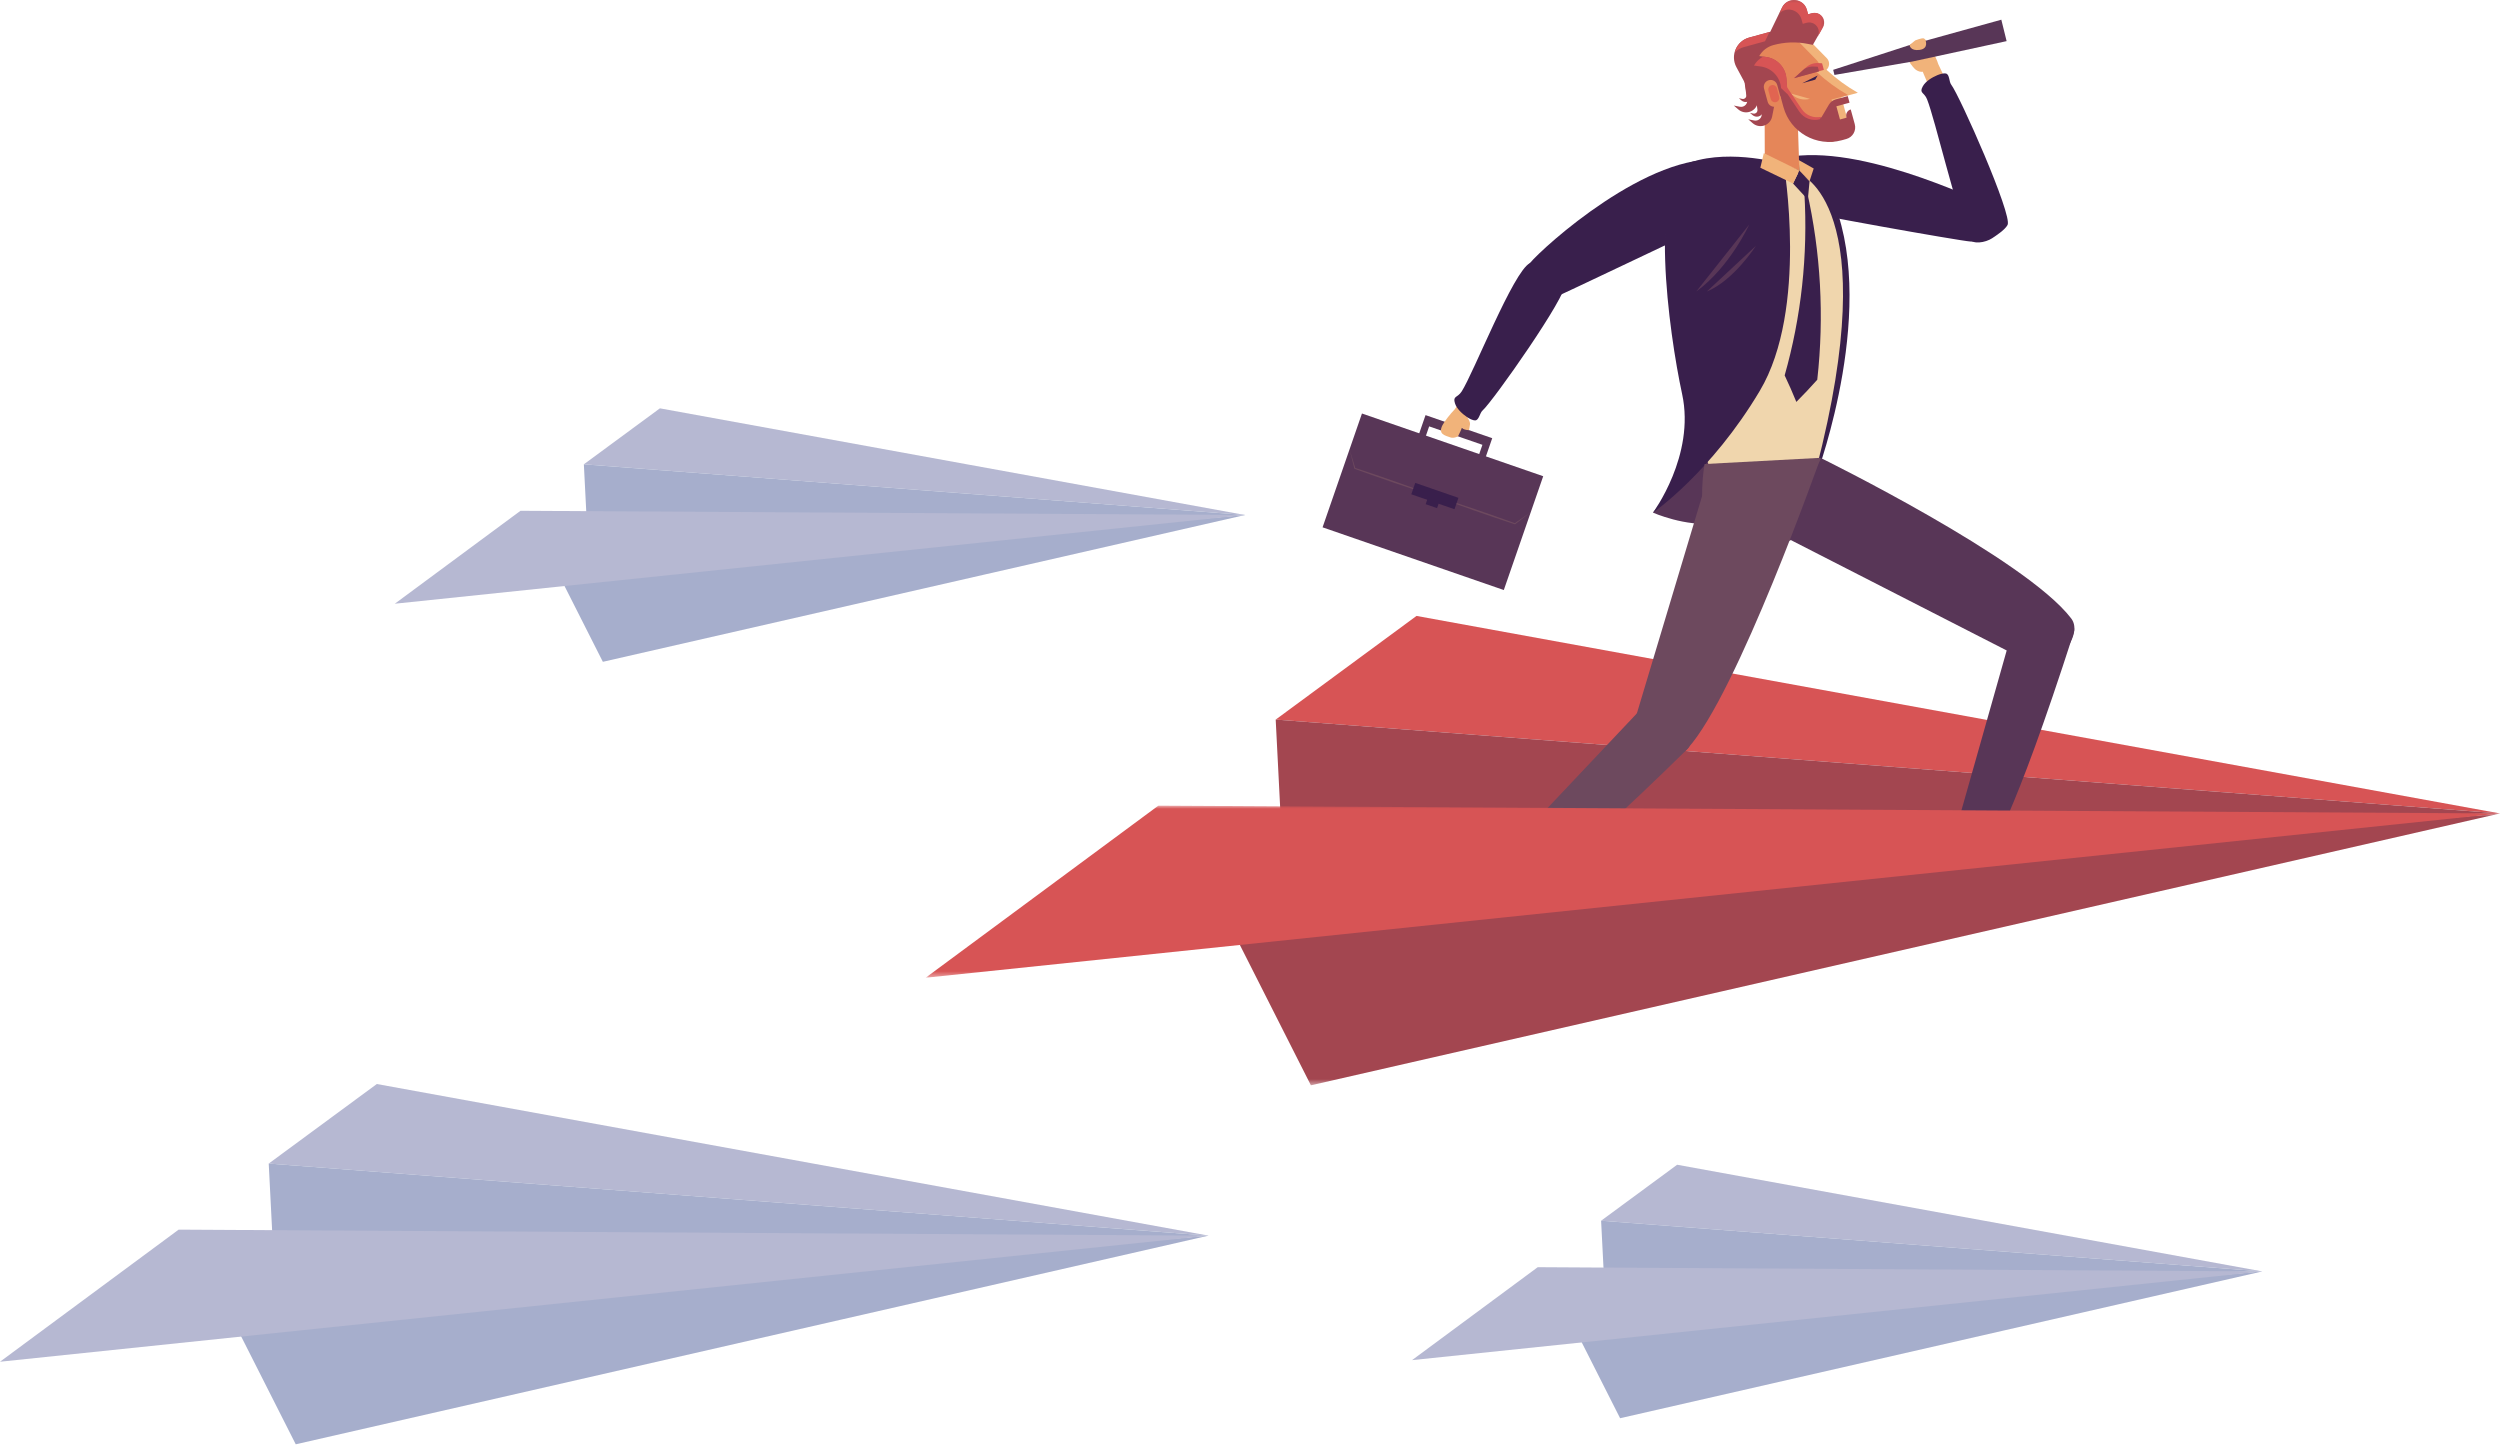
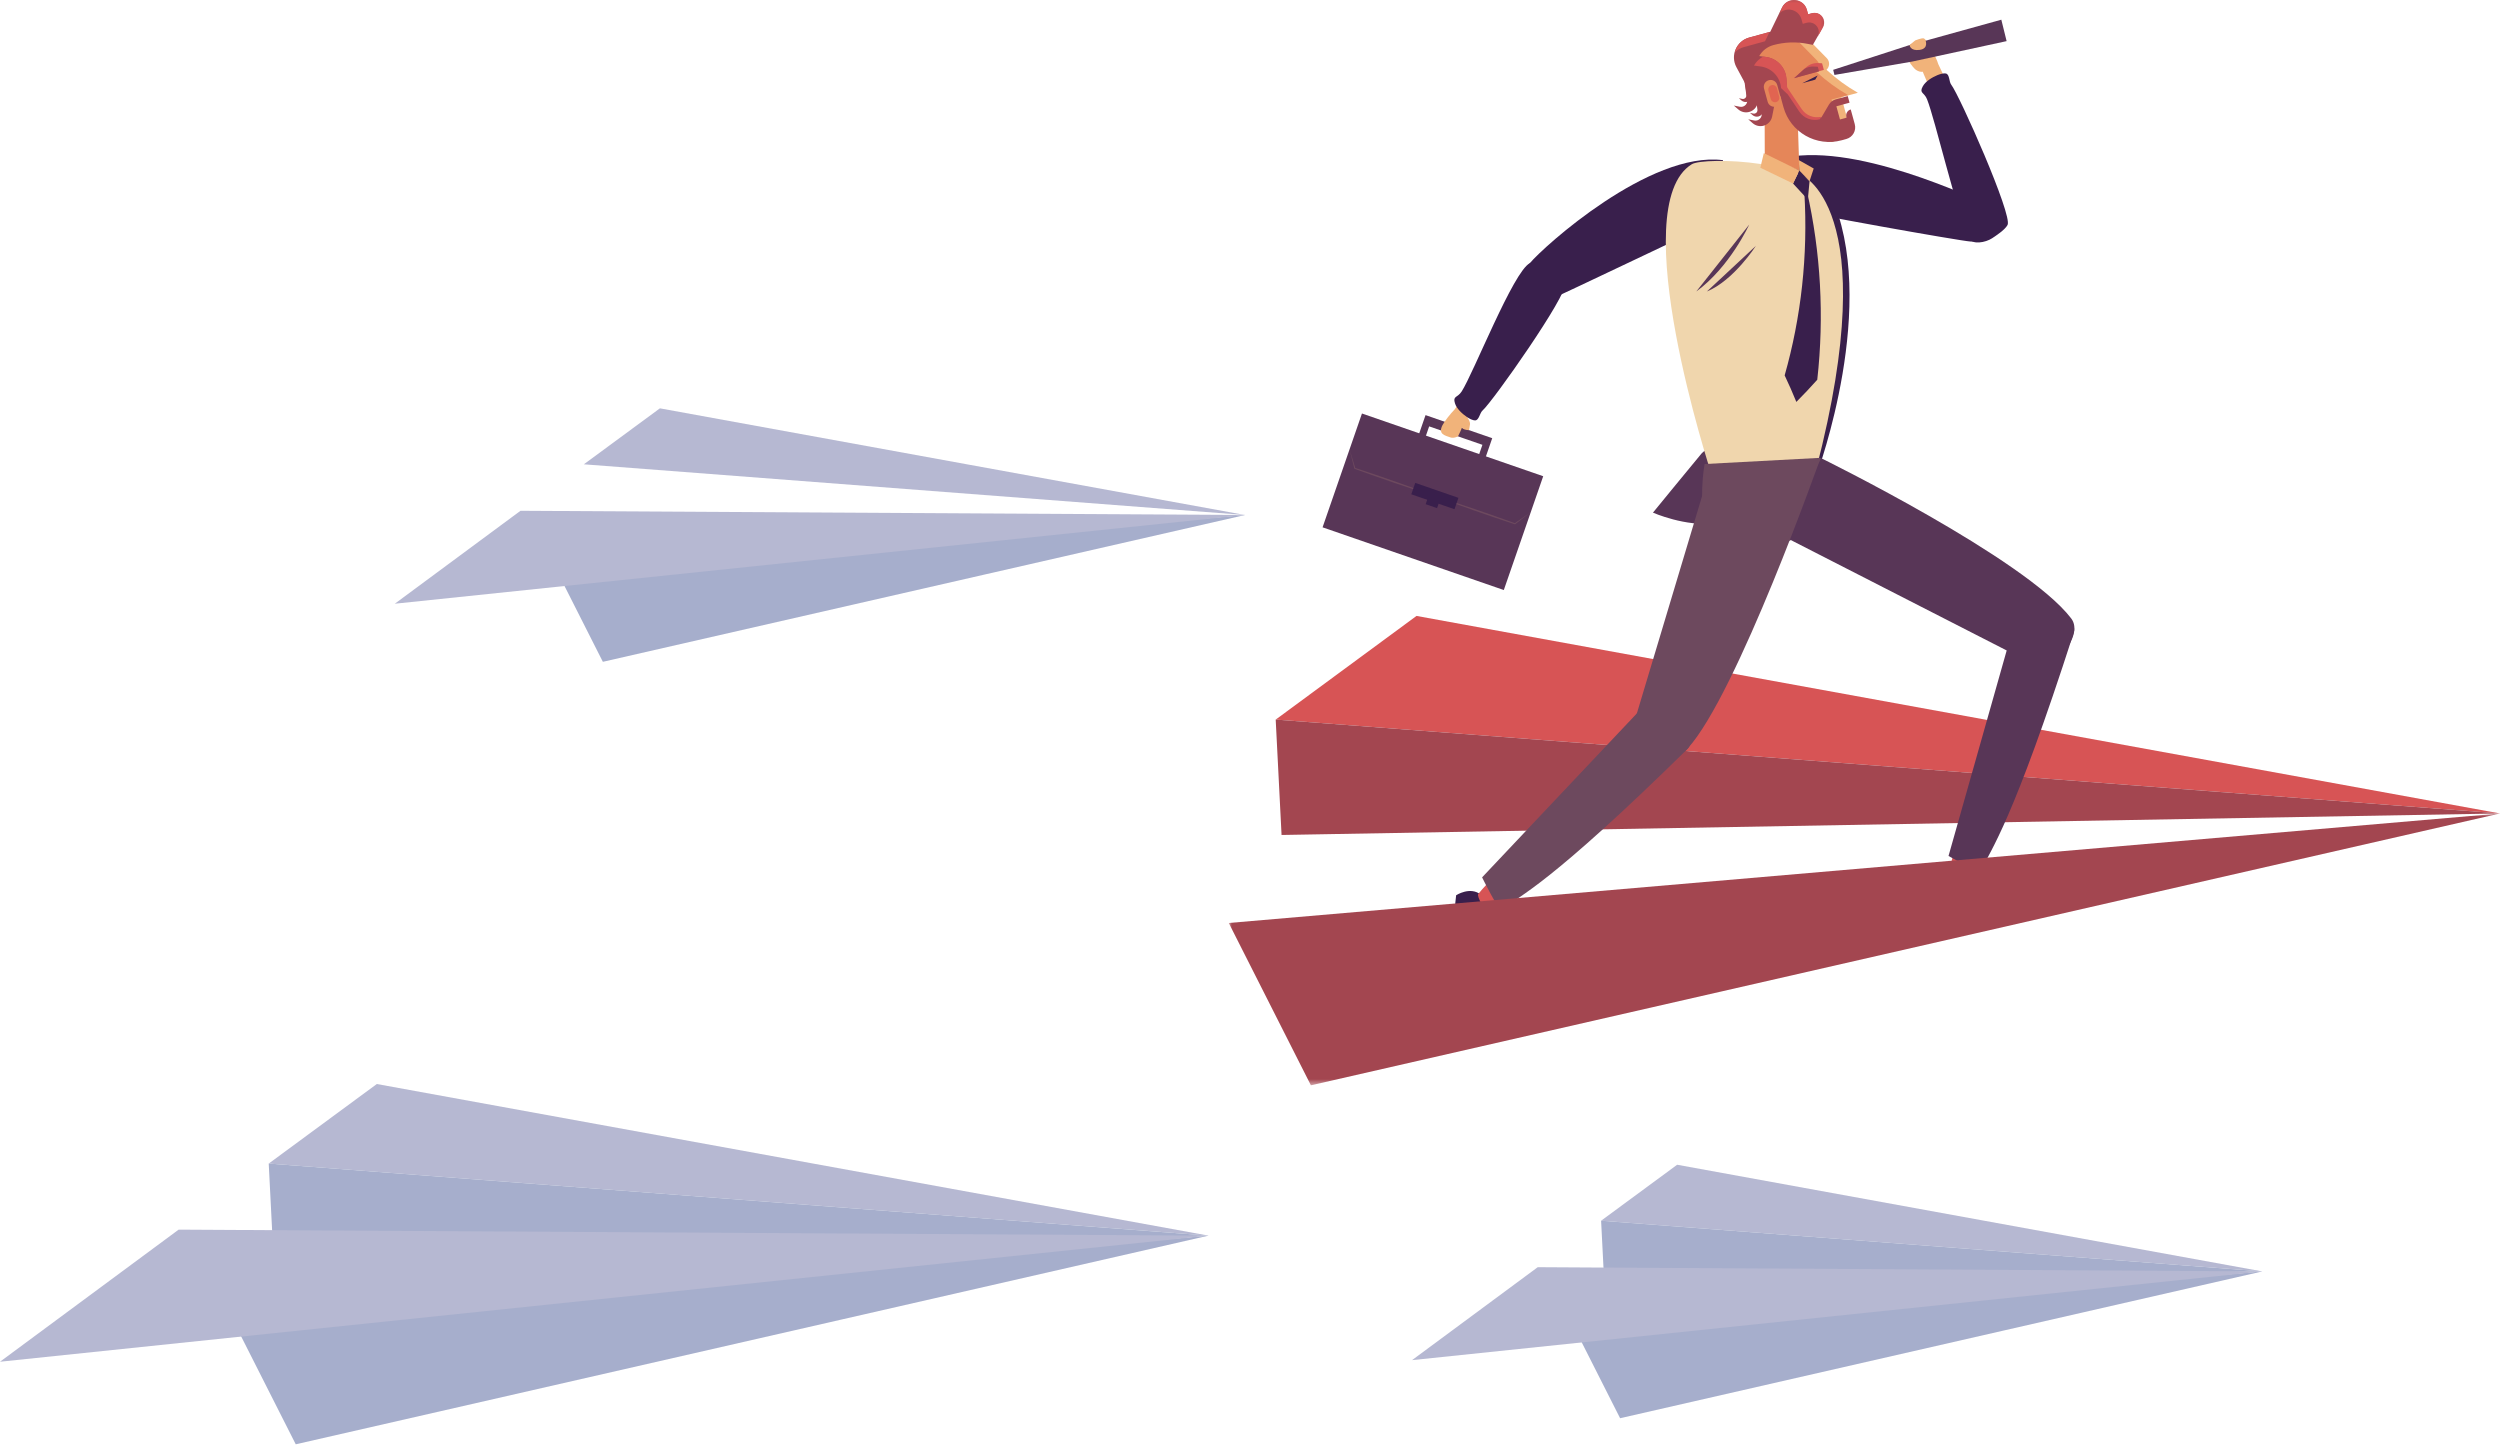
<svg xmlns="http://www.w3.org/2000/svg" xmlns:xlink="http://www.w3.org/1999/xlink" width="400px" height="232px" viewBox="0 0 400 232" version="1.1">
  <title>2DBF3F73-E383-402E-9EC2-E1E04522CD50@1x</title>
  <defs>
    <polygon id="path-1" points="0 0 7.199 0 7.199 7.173 0 7.173" />
    <polygon id="path-3" points="-6.36013839e-14 3.1800692e-14 203.399 3.1800692e-14 203.399 43.496 -6.36013839e-14 43.496" />
-     <polygon id="path-5" points="0 0 251.901 0 251.901 27.537 0 27.537" />
  </defs>
  <g id="Page-1" stroke="none" stroke-width="1" fill="none" fill-rule="evenodd">
    <g id="CW_Recruitment_3-AAF" transform="translate(-150, -723)">
      <g id="Group-129" transform="translate(150, 723)">
        <polygon id="Fill-1" fill="#B6B8D2" points="60.29 173.442 42.995 186.172 193.362 197.701" />
        <polygon id="Fill-2" fill="#A6AECC" points="42.996 186.172 43.716 200.344 193.361 197.701" />
        <polygon id="Fill-3" fill="#A6AECC" points="37.231 211.153 47.32 231.089 193.36 197.702" />
        <polygon id="Fill-4" fill="#B6B8D2" points="0 217.879 193.361 197.702 28.583 196.741" />
        <polygon id="Fill-5" fill="#B6B8D2" points="268.343 186.359 256.175 195.315 361.963 203.427" />
        <polygon id="Fill-6" fill="#A6AECC" points="256.176 195.315 256.683 205.285 361.963 203.427" />
        <polygon id="Fill-7" fill="#A6AECC" points="252.12 212.89 259.217 226.915 361.963 203.427" />
        <polygon id="Fill-8" fill="#B6B8D2" points="246.036 202.75 225.927 217.621 361.963 203.426" />
        <polygon id="Fill-9" fill="#B6B8D2" points="105.584 65.333 93.417 74.289 199.203 82.401" />
-         <polygon id="Fill-10" fill="#A6AECC" points="93.417 74.289 93.924 84.259 199.203 82.401" />
        <polygon id="Fill-11" fill="#A6AECC" points="89.361 91.864 96.458 105.89 199.203 82.401" />
        <polygon id="Fill-12" fill="#B6B8D2" points="83.278 81.725 63.168 96.596 199.203 82.4" />
        <polygon id="Fill-13" fill="#D75455" points="204.112 115.134 400 130.153 226.641 98.548" />
        <polygon id="Fill-14" fill="#A34650" points="205.05 133.596 399.999 130.154 204.111 115.133" />
        <g id="Group-128" transform="translate(148.099, 0)">
          <path d="M134.283,26.284 C144.905,21.171 165.585,30.949 168.802,32.147 C172.418,33.492 171.7,38.84 167.155,38.641 C165.704,38.576 140.022,34.017 138.724,33.456" id="Fill-15" fill="#391F4C" />
          <polyline id="Fill-17" fill="#E58659" points="134.234 14.49 134.264 25.145 139.796 27.287 139.552 19.671 137.116 14.041" />
          <polygon id="Fill-19" fill="#583657" points="92.51 94.407 63.512 84.372 69.815 66.16 98.814 76.196" />
          <polygon id="Fill-21" fill="#583657" points="79.987 66.419 77.527 73.526 78.602 73.897 80.567 68.22 89.087 71.171 87.122 76.847 88.196 77.22 90.657 70.111" />
          <path d="M67.828,71.897 C68.138,72.903 68.459,73.907 68.753,74.916 L68.701,74.86 C69.775,75.207 70.846,75.566 71.913,75.932 C72.984,76.294 74.052,76.66 75.116,77.04 C77.247,77.784 79.37,78.558 81.479,79.37 C79.319,78.706 77.172,78.003 75.035,77.27 C73.964,76.91 72.899,76.537 71.835,76.16 C70.769,75.789 69.706,75.409 68.646,75.017 L68.604,75.001 L68.594,74.961 C68.324,73.943 68.081,72.92 67.828,71.897" id="Fill-23" fill="#6D495E" />
          <path d="M96.828,81.932 C95.998,82.579 95.173,83.236 94.333,83.869 L94.3,83.894 L94.256,83.881 C93.182,83.533 92.111,83.174 91.044,82.807 C89.973,82.448 88.904,82.08 87.841,81.701 C85.709,80.958 83.587,80.183 81.478,79.37 C83.638,80.037 85.784,80.738 87.921,81.472 C88.992,81.83 90.058,82.202 91.121,82.58 C92.188,82.953 93.251,83.333 94.311,83.725 L94.235,83.735 C95.091,83.122 95.962,82.532 96.828,81.932" id="Fill-25" fill="#6D495E" />
          <polygon id="Fill-27" fill="#391F4C" points="84.618 81.478 77.708 79.088 78.34 77.262 85.249 79.653" />
          <polygon id="Fill-29" fill="#391F4C" points="80.006 80.669 80.754 78.51 82.58 79.142 81.832 81.302" />
          <path d="M159.694,6.138 C160.099,6.236 161.709,9.12 162.023,10.257 L163.737,13.89 L160.77,14.421 C160.77,14.421 159.564,11.477 159.537,11.48 C159.188,11.522 158.849,11.444 158.447,11.175 C158.012,10.887 156.266,8.667 156.853,7.857 C157.287,7.26 158.335,6.468 158.335,6.468 C158.335,6.468 159.354,6.055 159.694,6.138" id="Fill-31" fill="#F1B37A" />
          <path d="M166.96,38.145 C164.869,33.646 161.518,19.086 160.221,15.867 C159.767,14.744 158.934,14.937 159.543,13.823 C159.986,13.009 161.013,12.391 161.875,12.028 C162.255,11.868 162.851,11.678 163.249,11.764 C163.846,11.892 163.739,13.076 164.087,13.528 C165.453,15.312 173.945,34.454 173.11,35.996 C172.689,36.772 171.349,37.649 170.641,38.12 C169.572,38.829 167.444,39.185 166.96,38.145" id="Fill-33" fill="#391F4C" />
          <polygon id="Fill-35" fill="#583657" points="145.413 11.99 145.212 11.172 157.181 7.29 172.113 3.151 172.959 6.58 157.814 9.859" />
          <path d="M157.434,7.227 C157.434,7.227 157.537,8.203 159.065,7.98 C160.596,7.758 159.947,6.354 159.947,6.354 C159.947,6.354 158.682,6.419 157.434,7.227" id="Fill-37" fill="#F1B37A" />
          <path d="M116.374,82.023 C116.374,82.023 121.662,84.35 126.339,83.706 C132.478,82.861 129.678,71.965 129.678,71.965 C129.678,71.965 125.543,70.898 124.137,72.573 C122.73,74.248 116.374,82.023 116.374,82.023" id="Fill-39" fill="#583657" />
          <path d="M86.938,68.825 C86.938,68.825 87.092,68.094 87.105,67.877 C87.126,67.46 86.85,67.033 86.666,66.793 C86.653,66.775 88.308,64.58 88.308,64.58 L86.607,62.609 L84.662,65.484 C83.955,66.218 83.029,67.389 82.697,68.032 C81.961,69.465 83.049,69.667 83.989,69.994 C84.516,70.176 85.181,69.819 85.181,69.819 C85.181,69.819 85.833,68.538 85.805,68.361 C85.872,68.793 86.938,68.825 86.938,68.825" id="Fill-41" fill="#F1B37A" />
          <path d="M127.576,25.625 C115.882,24.131 98.87,39.457 96.682,42.102 C94.948,44.199 96.049,49.368 100.297,47.742 C101.654,47.223 124.579,36.221 126.923,35.205" id="Fill-43" fill="#391F4C" />
          <path d="M96.682,42.101 C94.027,43.425 87.651,59.746 85.755,62.653 C85.094,63.666 84.315,63.318 84.695,64.527 C84.973,65.41 85.86,66.215 86.635,66.739 C86.977,66.97 87.524,67.271 87.931,67.263 C88.543,67.253 88.667,66.072 89.097,65.694 C90.781,64.212 102.822,47.075 102.299,45.401 C102.037,44.557 100.892,43.437 100.289,42.839 C99.376,41.937 97.709,41.59 96.682,42.101" id="Fill-45" fill="#391F4C" />
          <path d="M142.556,74.733 L125.667,75.64 C125.667,75.64 111.687,32.997 122.588,26.277 C124.547,25.069 142.721,25.525 144.612,31.908 C150.934,53.244 142.556,74.733 142.556,74.733" id="Fill-47" fill="#F0D6AD" />
-           <path d="M137.293,26.247 C137.293,26.247 141.277,49.417 133.472,62.528 C125.668,75.64 116.374,82.023 116.374,82.023 C116.374,82.023 123.174,72.892 121.042,63.058 C118.91,53.223 115.466,28.253 122.459,25.946 C129.012,23.786 137.293,26.247 137.293,26.247" id="Fill-49" fill="#391F4C" />
          <path d="M142.671,75.629 C142.671,75.629 152.741,48.352 144.731,31.001 C144.07,29.571 142.968,27.645 139.826,27.815 C139.883,27.862 153.486,32.663 142.503,75.038 L142.671,75.629 Z" id="Fill-51" fill="#391F4C" />
          <polygon id="Fill-53" fill="#391F4C" points="139.796 27.286 138.789 29.368 141.154 31.929 141.429 28.988" />
          <path d="M140.599,30.84 C141.198,40.874 140.086,50.749 137.446,60.064 C138.104,61.446 138.729,62.86 139.316,64.307 C140.455,63.168 141.572,61.984 142.664,60.756 C143.798,50.597 143.22,40.4 141.01,30.584 C140.874,30.67 140.735,30.755 140.599,30.84" id="Fill-55" fill="#391F4C" />
          <path d="M125.423,84.074 C126.775,85.925 132.402,87.69 134.691,87.566 C136.942,87.446 143.017,84.548 143.536,82.75 C143.892,81.527 143.191,73.25 143.191,73.25 L124.638,74.244 C124.638,74.244 123.358,81.245 125.423,84.074" id="Fill-57" fill="#6D495E" />
          <path d="M163.863,139.036 C163.863,139.036 161.243,142.759 163.153,143.676 C165.065,144.596 173.622,149.413 174.234,147.554 C174.376,147.124 170.973,143.338 168.488,141 C166.414,139.047 163.863,139.036 163.863,139.036" id="Fill-59" fill="#391F4C" />
          <path d="M172.283,129.495 C171.799,132.184 168.08,140.881 167.317,140.984 C166.666,141.07 163.701,139.85 163.762,139.414 C163.995,137.788 167.043,128.077 167.043,128.077 C167.043,128.077 167.821,126.161 169.606,126.481 C172.223,126.949 172.483,128.383 172.283,129.495" id="Fill-61" fill="#D75455" />
          <path d="M143.284,73.309 C143.284,73.309 175.998,89.377 183.289,98.944 C185.564,101.928 179.601,107.279 179.444,107.385 L136.967,85.66 L143.284,73.309 Z" id="Fill-63" fill="#583657" />
          <path d="M183.704,101.207 C173.927,131.58 170.516,135.772 168.843,139.307 C168.615,139.788 163.664,136.954 163.664,136.954 L173.972,100.537 C173.972,100.537 176.721,96.835 179.157,97.594 C182.122,98.517 184.213,99.624 183.704,101.207" id="Fill-65" fill="#583657" />
          <path d="M88.809,143.129 C87.107,141.785 84.883,143.241 84.883,143.241 C84.883,143.241 83.893,150.31 85.902,151.63 C88.129,153.094 90.333,154.262 90.772,153.407 C90.905,153.146 89.277,151.028 89.109,150.052 C88.94,149.077 89.683,147.47 89.952,146.509 C90.667,143.944 90.024,144.089 88.809,143.129" id="Fill-67" fill="#391F4C" />
          <path d="M99.029,138.279 C97.353,140.393 90.514,146.263 89.96,146.009 C89.487,145.792 88.154,143.399 88.412,143.049 C89.388,141.743 96.298,134.692 96.298,134.692 C96.298,134.692 97.778,133.378 98.791,134.461 C100.275,136.043 99.722,137.403 99.029,138.279" id="Fill-69" fill="#D75455" />
          <path d="M143.192,73.25 C143.192,73.25 129.833,111.099 121.913,119.774 C119.439,122.482 113.08,117.096 112.963,116.937 L124.418,78.758 C124.418,78.758 125.807,77.428 128.692,77.92 C133.583,78.756 143.192,73.25 143.192,73.25" id="Fill-71" fill="#6D495E" />
          <path d="M121.898,119.836 C99.829,141.52 95.119,143.308 92.12,145.52 C91.71,145.821 89.038,140.376 89.038,140.376 L114.358,113.553 C114.358,113.553 118.304,111.82 119.915,113.926 C121.879,116.488 123.048,118.706 121.898,119.836" id="Fill-73" fill="#6D495E" />
          <polygon id="Fill-75" fill="#F1B37A" points="138.789 29.369 133.554 26.839 134.112 24.5 139.796 27.286" />
          <polygon id="Fill-77" fill="#F1B37A" points="141.429 28.987 139.796 27.285 139.706 25.613 142.093 26.96" />
          <path d="M133.528,15.729 L131.358,7.822 L140.321,5.362 L144.225,9.346 C144.697,9.874 144.663,10.682 144.146,11.166 L144.198,11.214 C145.708,12.607 147.372,13.826 149.158,14.842 L146.522,15.566 L147.848,20.399 C148.075,21.225 147.59,22.074 146.767,22.3 C146.371,22.41 145.949,22.356 145.592,22.152 L138.158,17.838 L137.028,13.724" id="Fill-79" fill="#F1B37A" />
          <path d="M131.953,16.092 L129.785,8.184 L138.746,5.724 L142.648,9.707 C143.123,10.235 143.088,11.043 142.572,11.529 L142.624,11.576 C144.133,12.97 145.797,14.187 147.583,15.203 L144.947,15.927 L146.274,20.763 C146.5,21.586 146.014,22.437 145.191,22.663 C144.797,22.771 144.373,22.719 144.017,22.515 L136.583,18.202 L135.454,14.087" id="Fill-81" fill="#E58659" />
          <path d="M136.366,13.905 L137.253,17.138 C138.361,21.176 142.533,23.55 146.571,22.443 L147.166,22.28 L147.312,22.24 C148.341,21.957 148.947,20.894 148.663,19.864 L148.018,17.511 C147.491,17.656 147.181,18.201 147.325,18.728 L147.352,18.826 L146.298,19.116 L145.72,17.008 L147.829,16.429 L147.539,15.374 L145.623,15.901 C145.161,16.027 144.767,16.33 144.526,16.742 L143.338,18.765 C142.094,19.106 140.773,18.615 140.056,17.544 L137.42,13.615" id="Fill-83" fill="#A34650" />
          <path d="M143.433,10.125 L143.721,11.177 L138.977,12.48 L140.893,10.761 C141.414,10.294 142.1,10.053 142.798,10.091 L143.433,10.125 Z" id="Fill-85" fill="#D75455" />
          <polyline id="Fill-87" fill="#391F4C" points="142.728 12.072 140.237 13.322 142.346 12.743" />
-           <path d="M138.418,14.954 L138.669,15.171 C139.442,15.843 140.499,16.084 141.487,15.812" id="Fill-89" fill="#F1B37A" />
          <path d="M137.891,15.099 L137.714,12.594 C137.588,10.812 136.233,9.363 134.464,9.118 L133.375,8.969 C133.864,8.109 134.675,7.478 135.631,7.216 C137.423,6.724 139.307,6.656 141.13,7.018 L141.954,7.181 L143.55,4.379 C143.753,4.023 143.806,3.601 143.697,3.205 C143.471,2.382 142.621,1.898 141.797,2.124 L141.18,2.293 L140.981,1.571 C140.752,0.733 140.035,0.119 139.172,0.021 C138.275,-0.079 137.412,0.395 137.02,1.207 L135.142,5.082 L131.754,6.012 C129.711,6.572 128.722,8.887 129.728,10.75 L131.225,13.527 C131.704,15.273 133.508,16.301 135.255,15.822 L136.837,15.388" id="Fill-91" fill="#A34650" />
          <path d="M135.926,16.205 L135.441,18.652 C135.301,19.357 134.775,19.922 134.083,20.111 C133.472,20.28 132.817,20.13 132.337,19.715 L131.615,19.088 L132.585,19.281 C132.735,19.31 132.892,19.305 133.04,19.263 C133.516,19.132 133.824,18.672 133.761,18.185 L133.384,15.203" id="Fill-93" fill="#A34650" />
          <path d="M134.297,16.463 L134.027,17.824 C133.949,18.213 133.658,18.529 133.273,18.633 C132.933,18.727 132.569,18.644 132.303,18.413 L131.902,18.064 L132.441,18.172 C132.526,18.189 132.611,18.184 132.693,18.163 C132.957,18.089 133.129,17.835 133.094,17.562 L132.712,14.82" id="Fill-95" fill="#A34650" />
          <path d="M133.621,14.003 L133.136,16.451 C132.996,17.154 132.471,17.719 131.778,17.909 C131.167,18.079 130.512,17.929 130.033,17.514 L129.31,16.886 L130.28,17.078 C130.431,17.107 130.588,17.103 130.736,17.062 C131.21,16.931 131.519,16.472 131.456,15.982 L131.079,13" id="Fill-97" fill="#A34650" />
          <path d="M132.519,14.115 L132.249,15.476 C132.171,15.867 131.88,16.182 131.494,16.287 C131.155,16.381 130.791,16.297 130.526,16.066 L130.125,15.718 L130.663,15.825 C130.748,15.841 130.833,15.839 130.916,15.817 C131.181,15.744 131.351,15.488 131.316,15.216 L130.935,12.472" id="Fill-99" fill="#A34650" />
          <path d="M136.256,13.595 C136.096,13.012 135.495,12.67 134.912,12.83 C134.33,12.99 133.988,13.592 134.148,14.175 L134.726,16.281 C134.885,16.864 135.487,17.207 136.069,17.047 C136.652,16.887 136.994,16.285 136.834,15.704" id="Fill-101" fill="#E58659" />
-           <path d="M130.601,17.829 C130.602,17.823 130.604,17.819 130.604,17.814 C130.596,17.818 130.586,17.816 130.577,17.818 C130.585,17.821 130.593,17.826 130.601,17.829" id="Fill-103" fill="#D75455" />
          <path d="M130.917,7.533 L134.304,6.604 L135.024,5.115 L131.786,6.003 C130.582,6.333 129.749,7.275 129.47,8.374 C129.856,7.988 130.343,7.691 130.917,7.533" id="Fill-105" fill="#D75455" />
          <g id="Group-109" transform="translate(136.586, 0)">
            <mask id="mask-2" fill="white">
              <use xlink:href="#path-1" />
            </mask>
            <g id="Clip-108" />
            <path d="M5.244,2.114 L4.627,2.284 L4.429,1.563 C4.198,0.725 3.481,0.112 2.617,0.013 C1.722,-0.089 0.859,0.387 0.465,1.198 L0,2.16 C0.45,1.708 1.088,1.469 1.747,1.543 C2.61,1.641 3.328,2.253 3.557,3.092 L3.755,3.814 L4.373,3.644 C5.197,3.418 6.046,3.903 6.272,4.726 C6.381,5.122 6.328,5.543 6.125,5.901 L5.401,7.173 L6.996,4.371 C7.199,4.014 7.252,3.591 7.144,3.196 C6.918,2.372 6.067,1.889 5.244,2.114" id="Fill-107" fill="#D75455" mask="url(#mask-2)" />
          </g>
          <path d="M134.497,9.111 L134.027,9.045 C133.408,9.374 132.888,9.871 132.535,10.489 L133.626,10.639 C135.394,10.884 136.75,12.333 136.874,14.114 L136.907,14.126 L137.924,15.091 L137.746,12.584 C137.621,10.804 136.266,9.355 134.497,9.111" id="Fill-110" fill="#D75455" />
          <path d="M137.158,13.933 L139.792,17.86 C140.511,18.931 141.833,19.422 143.076,19.082 L143.305,18.692 C142.105,18.959 140.858,18.473 140.166,17.444 L137.532,13.516 L137.153,13.62 L137.07,13.956 L137.158,13.933 Z" id="Fill-112" fill="#D75455" />
          <path d="M140.593,11.03 L138.936,12.519 L142.95,11.416 L142.747,10.68 L142.113,10.644 C141.574,10.616 141.045,10.754 140.593,11.03" id="Fill-114" fill="#A34650" />
          <path d="M136.204,14.119 C136.102,13.746 135.715,13.525 135.341,13.628 C134.967,13.73 134.747,14.117 134.85,14.491 L135.221,15.845 C135.323,16.218 135.71,16.439 136.085,16.335 C136.459,16.234 136.678,15.847 136.576,15.474" id="Fill-116" fill="#E16451" />
          <path d="M123.302,46.642 L131.775,35.937 C131.775,35.937 128.694,42.714 123.302,46.642" id="Fill-118" fill="#583657" />
          <path d="M124.997,46.642 L132.852,39.326 C132.852,39.326 129.309,44.871 124.997,46.642" id="Fill-120" fill="#583657" />
          <g id="Group-124" transform="translate(48.503, 130.154)">
            <mask id="mask-4" fill="white">
              <use xlink:href="#path-3" />
            </mask>
            <g id="Clip-123" />
            <polygon id="Fill-122" fill="#A34650" mask="url(#mask-4)" points="-6.36013839e-14 17.523 13.142 43.496 203.399 3.1800692e-14" />
          </g>
          <g id="Group-127" transform="translate(0, 128.902)">
            <mask id="mask-6" fill="white">
              <use xlink:href="#path-5" />
            </mask>
            <g id="Clip-126" />
            <polygon id="Fill-125" fill="#D75455" mask="url(#mask-6)" points="37.238 0 0 27.537 251.902 1.252" />
          </g>
        </g>
      </g>
    </g>
  </g>
</svg>